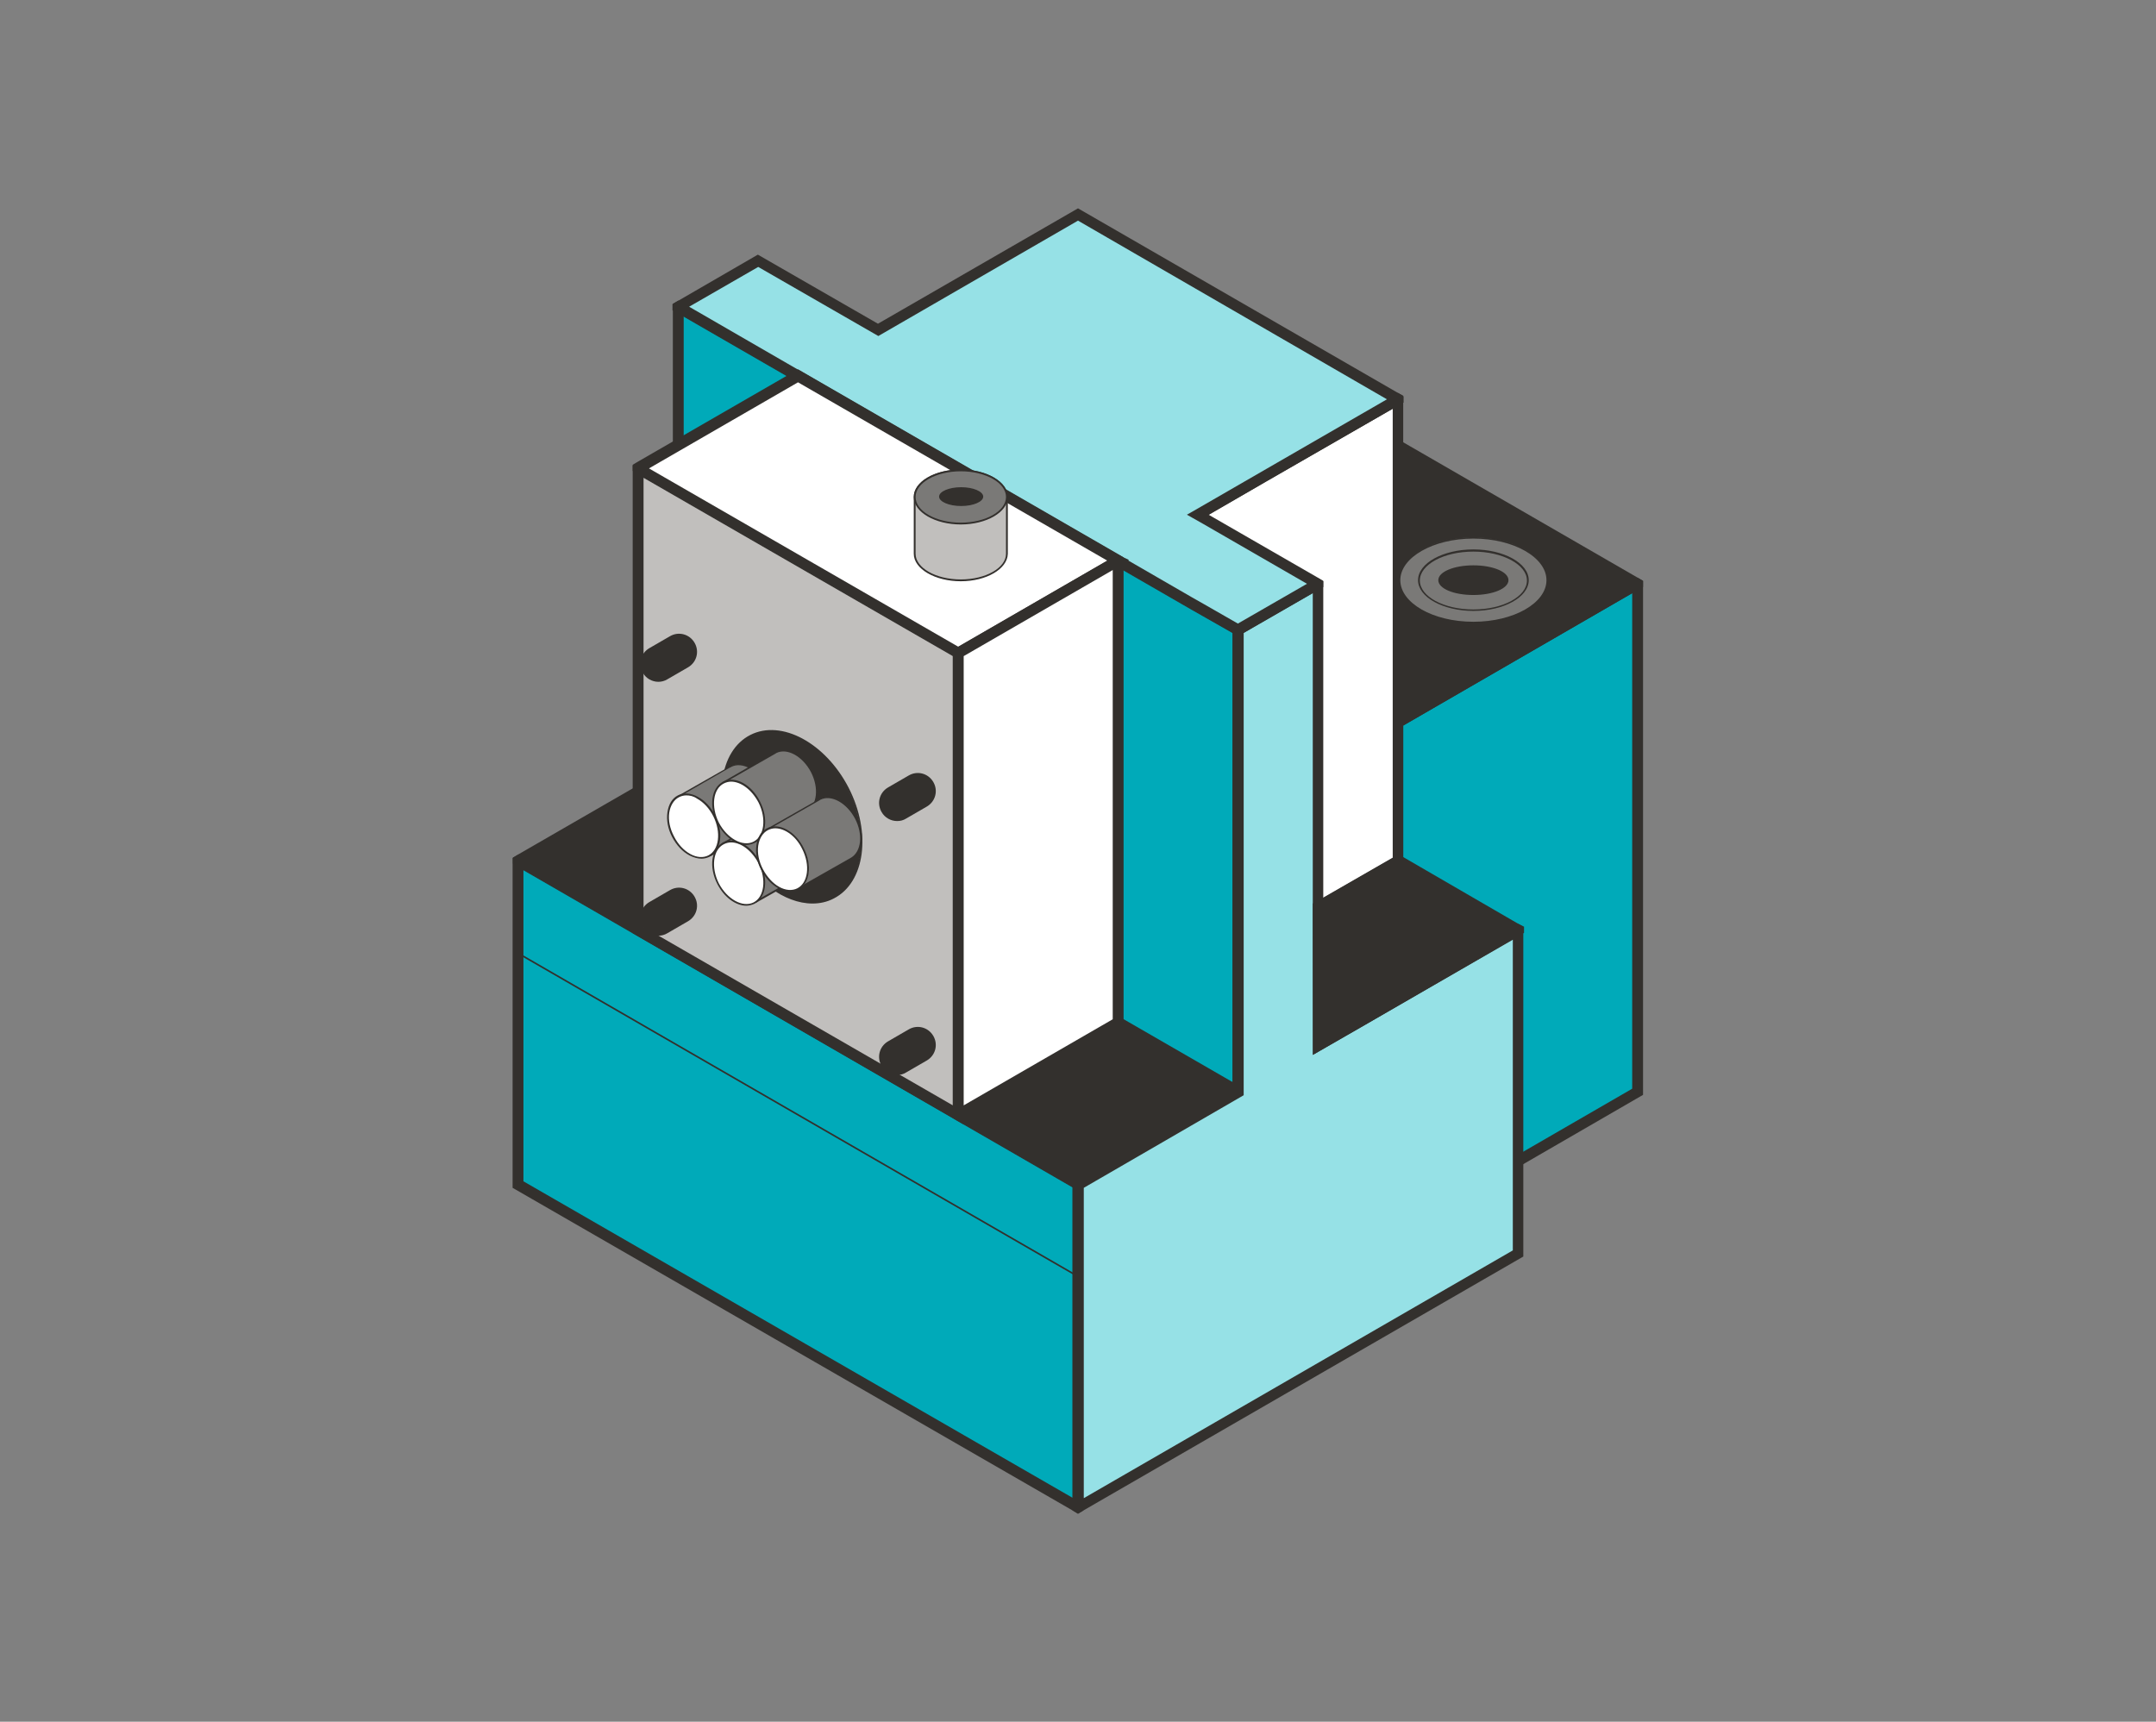
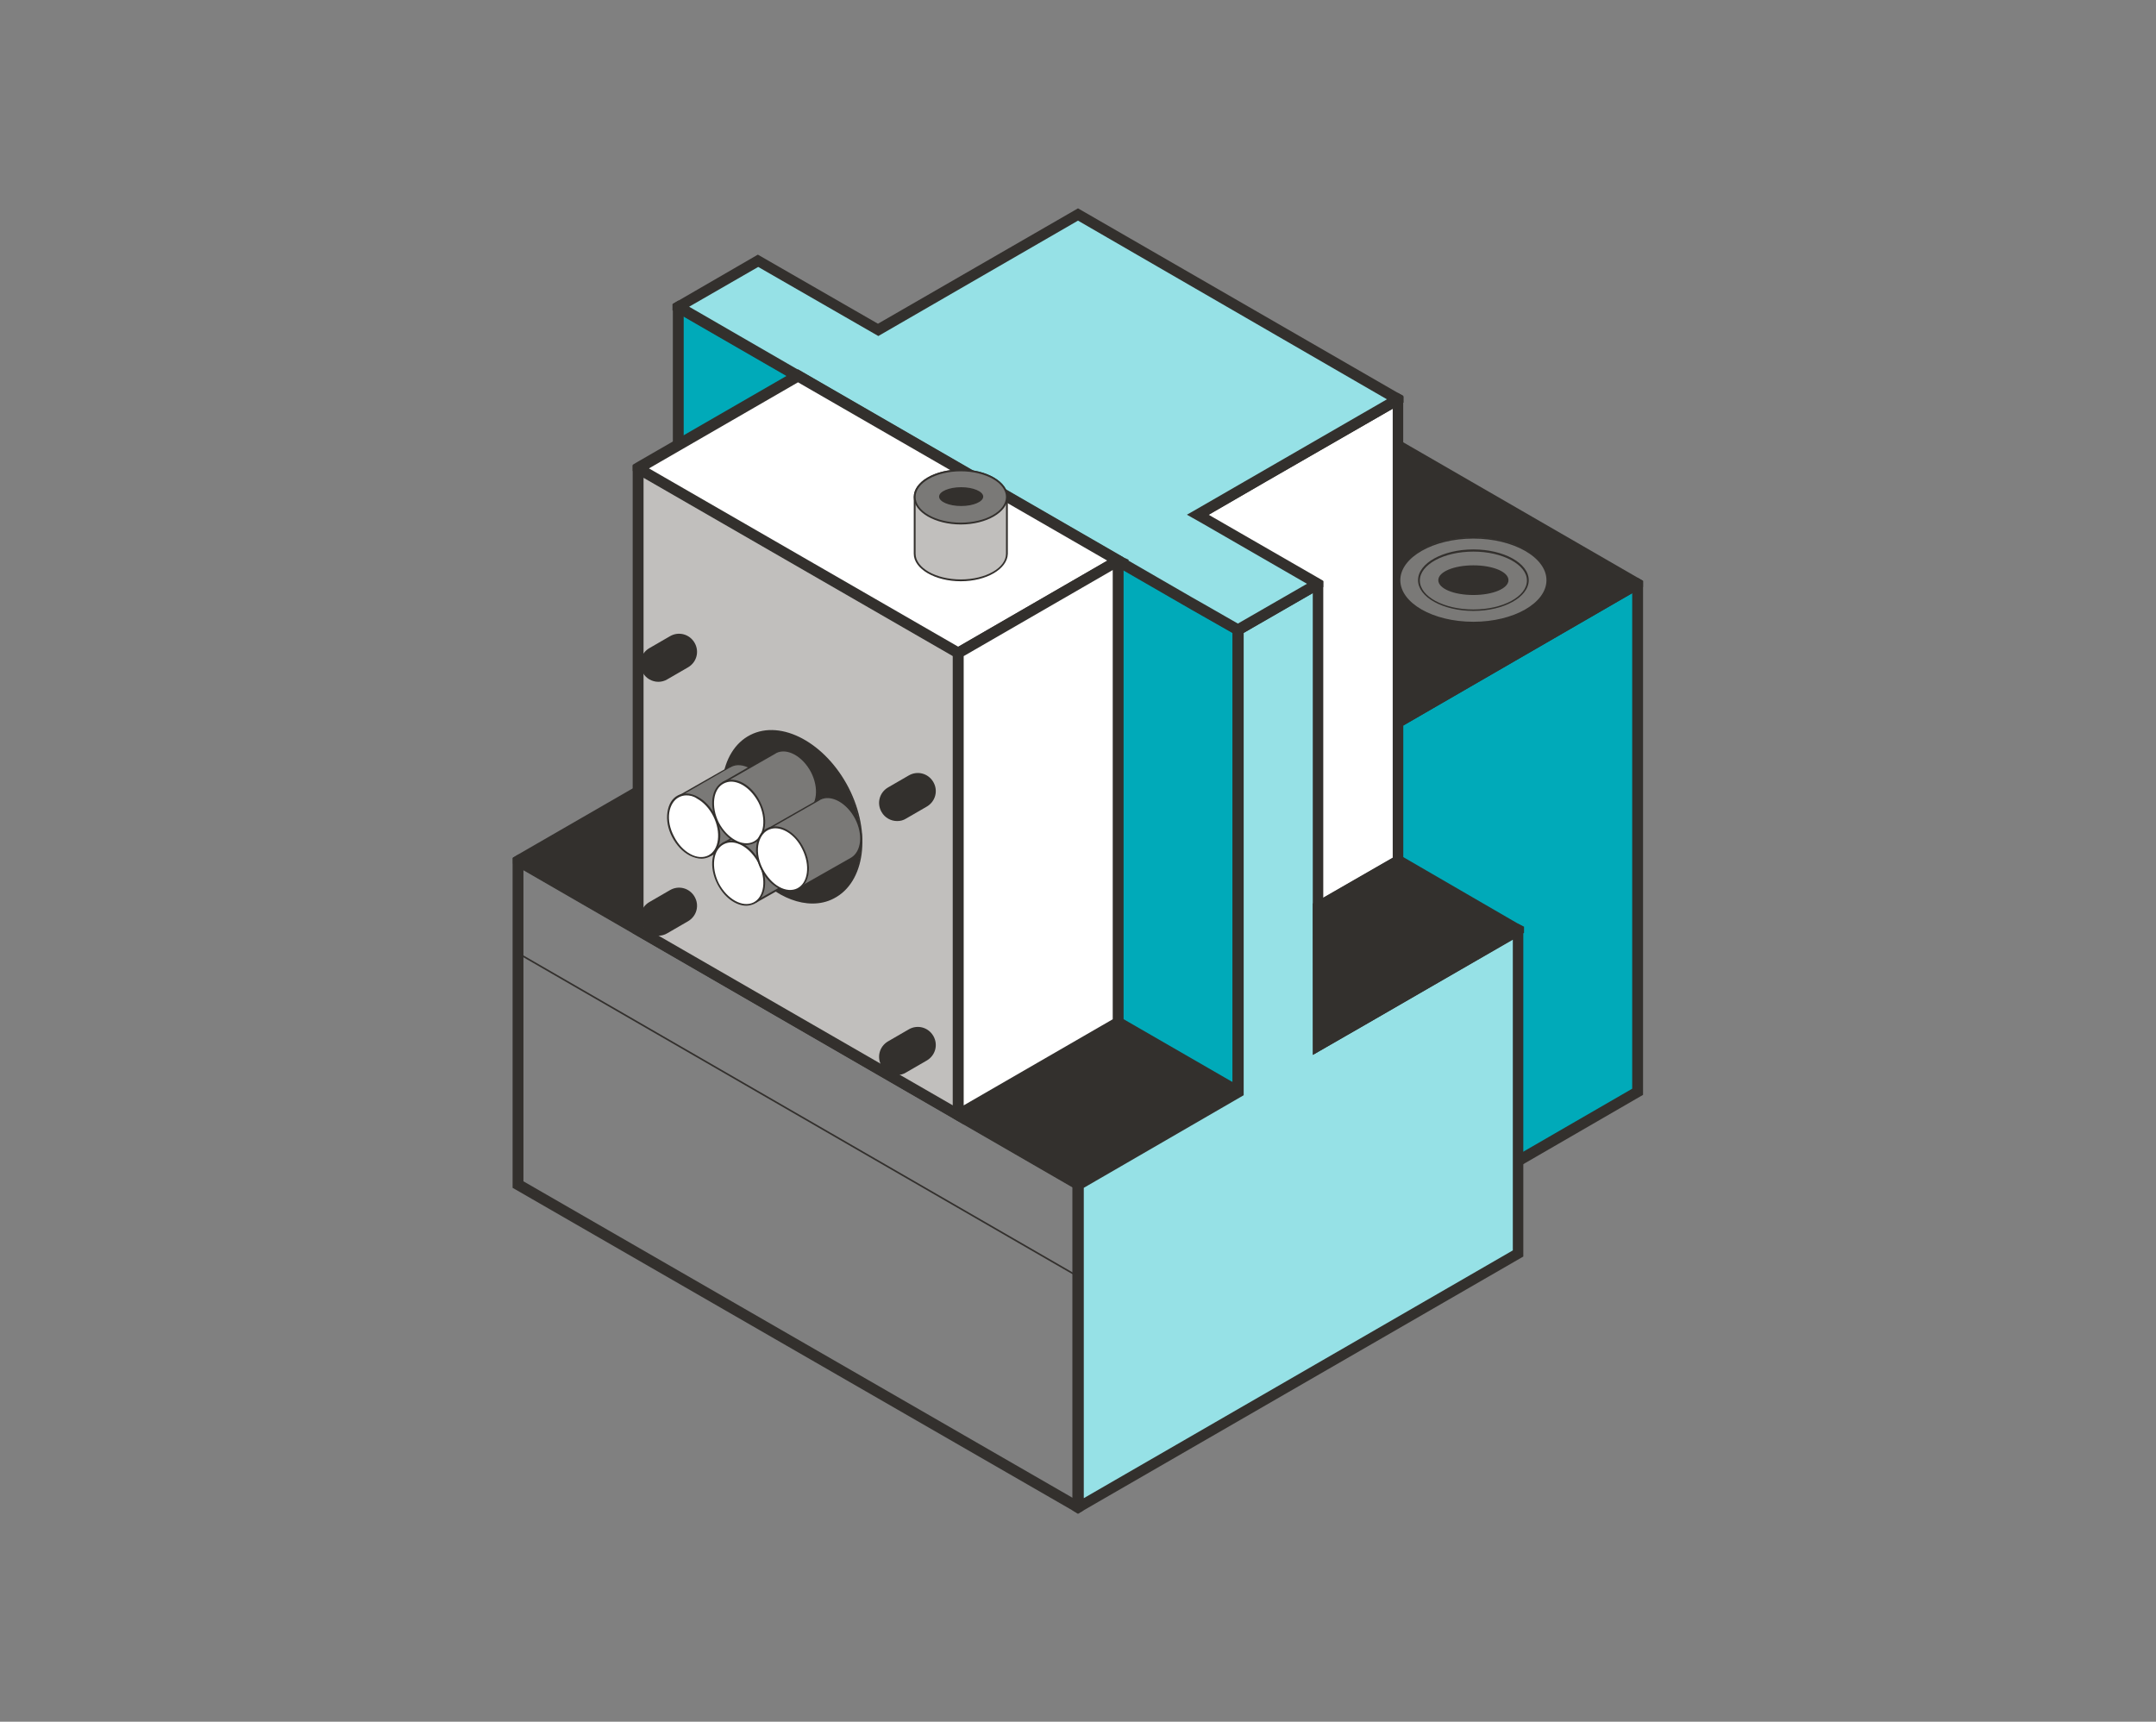
<svg xmlns="http://www.w3.org/2000/svg" version="1.1" id="KSR-OS-150" x="0px" y="0px" width="596px" height="476px" viewBox="0 0 596 476" style="enable-background:new 0 0 596 476;" xml:space="preserve">
  <rect x="0" y="0" width="596" height="476" fill="#808080" stroke="none" />
  <style type="text/css">
	.st0{fill:#00AAB9;}
	.st1{fill:#33302D;}
	.st2{fill:#FFFFFF;}
	.st3{fill:#96E1E6;}
	.st4{fill:#C1BFBD;}
	.st5{fill:#7A7977;}
	.st6{fill:none;}
</style>
  <g>
    <g>
      <polygon class="st0" points="386.4,199.8 452.8,161.4 452.8,301.9 386.4,340.2   " />
      <path class="st1" d="M452.7,159.7l-3,1.7L386.4,198l-1.5,0.9v143.9l69.3-40.1V160.6L452.7,159.7z M451.2,301l-63.3,36.6v-137    l63.3-36.6V301z" />
    </g>
    <g>
      <polygon class="st1" points="386.4,199.8 452.8,161.4 375.4,116.8 309.1,155.1   " />
      <path class="st1" d="M452.7,159.7l-77.4-44.7l-69.3,40l78.9,45.6l1.5,0.9l1.5-0.9l63.3-36.6l3-1.7v-1.7L452.7,159.7z M386.4,198    l-74.4-43l63.3-36.6l74.4,42.9L386.4,198z" />
    </g>
    <g>
      <polygon class="st2" points="331.2,269.9 331.2,142.2 386.5,110.3 386.4,238   " />
      <path class="st1" d="M386.4,108.6l-3,1.7l-53.7,31v131.1l58.2-33.6l0-127.7v-1.7L386.4,108.6z M385,113l0,124.2l-52.2,30.1V143.1    l1.4-0.8l15.9-9.2L385,113L385,113z" />
    </g>
    <g>
-       <polygon class="st0" points="143.3,238 298,327.4 298,416.7 143.2,327.5   " />
      <path class="st1" d="M298,325.7l-154.8-89.4l-1.5,0.9v91.2l154.8,89.2l1.5,0.9l1.5-0.9v-91L298,325.7z M296.5,414.1l-151.8-87.5    v-86l151.8,87.7V414.1z" />
    </g>
    <g>
      <polygon class="st1" points="143.3,238 298,327.4 342.3,301.8 187.5,212.5   " />
      <path class="st1" d="M146.2,238L298,325.7l41.3-23.9l-151.8-87.6L146.2,238z M187.5,210.7l-44.2,25.5l-1.5,0.9v1.7l3,1.7    l151.8,87.7l1.5,0.9l1.5-0.9l45.8-26.5L187.5,210.7z" />
    </g>
    <g>
      <polygon class="st0" points="187.5,84.8 342.3,174.2 342.3,301.8 187.5,212.5   " />
      <path class="st1" d="M342.3,172.4L342.3,172.4L190.5,84.8l-3-1.7l-1.5,0.9v129.4l157.8,91.1V173.3L342.3,172.4z M340.8,299.2    L189,211.6V87.4L340.8,175V299.2z" />
    </g>
    <g>
      <polygon class="st3" points="364.3,289.1 364.3,161.4 342.3,174.2 342.3,301.9 298,327.4 298,416.7 419.7,346.5 419.7,257.2   " />
      <path class="st1" d="M419.7,255.4l-42,24.3l-11.8,6.8l-0.1,0.1v-38.3l0-85.9v-1.7l-1.5-0.9l-3,1.7l-19.1,11h0l-1.5,0.9V301    L298,325.7l-1.5,0.9v91l1.5,0.9l1.5-0.9l121.6-70.2v-91.1L419.7,255.4z M418.2,259.8v85.9l-118.6,68.5v-85.8l44.2-25.6V175    l19.1-11l0,127.7l0.1-0.1l15.3-8.8L418.2,259.8z" />
    </g>
    <g>
      <polygon class="st3" points="386.4,110.4 298,59.3 242.7,91.2 209.6,72 187.5,84.8 342.3,174.2 364.3,161.4 331.2,142.3   " />
      <path class="st1" d="M386.4,108.6L298,57.6l-55.3,31.9l-33.2-19.1l-22.1,12.8l-1.5,0.9v1.7l3,1.7l140.7,81.2l3,1.7l8.1,4.6    l1.5,0.9l1.5-0.9l19.1-11l3-1.7v-1.7l-1.5-0.9l-30.2-17.4l15.9-9.2L385,113v0l3-1.7v-1.7L386.4,108.6z M329.7,141.4l-1.6,0.9    l1.6,0.9l3,1.7l28.6,16.5l-19.1,11h0l-9.6-5.5l-3-1.7L190.5,84.8l19.1-11l33.2,19.1L298,61l85.4,49.4L329.7,141.4z" />
    </g>
    <g>
      <polygon class="st1" points="386.6,238 419.6,257.1 364.4,289.1 364.3,250.8   " />
      <path class="st1" d="M419.7,255.4l-33.1-19.2l-20.7,11.9l-3,1.7l0.1,41.8v0l15.3-8.8l43-24.9v-1.7L419.7,255.4z M386.6,239.7    l30.1,17.4l-38.9,22.5l-11.8,6.8v0l-0.1-34.8L386.6,239.7z" />
    </g>
    <path class="st1" d="M298,353.1c0,0-0.1,0-0.1,0l-154.7-89.3c-0.1-0.1-0.2-0.2-0.1-0.3c0.1-0.1,0.2-0.2,0.3-0.1l154.7,89.3   c0.1,0.1,0.2,0.2,0.1,0.3C298.2,353.1,298.1,353.1,298,353.1z" />
    <g>
      <polygon class="st4" points="176.4,129.5 264.9,180.5 264.9,308.2 176.4,257.1   " />
      <path class="st1" d="M264.9,178.8l-85.5-49.3l-3-1.7l-1.5,0.9V258l88.5,51.1l1.5,0.9l1.5,0.9V179.7L264.9,178.8z M263.4,305.6    l-85.5-49.3V132.1l85.5,49.3V305.6z" />
    </g>
    <g>
      <polygon class="st2" points="176.4,129.5 264.9,180.5 309.1,155 220.6,104   " />
      <path class="st1" d="M310.6,154.1l-1.5-0.9l-88.5-51.1l-44.2,25.5l-1.5,0.9v1.7l3,1.7l85.5,49.3l1.5,0.9l1.5-0.9l41.2-23.8l3-1.7    l1.5-0.9L310.6,154.1z M264.9,178.8l-85.5-49.3l41.2-23.8l85.5,49.3L264.9,178.8z" />
    </g>
    <g>
      <polygon class="st2" points="264.9,308.2 264.9,180.5 309.1,155 309.1,282.7   " />
      <path class="st1" d="M309.1,153.3l-3,1.7l-41.2,23.8l-1.5,0.9v129.4l1.5,0.9l1.5-0.9l44.2-25.5V154.1L309.1,153.3z M307.6,281.8    l-41.2,23.8V181.4l41.2-23.8V281.8z" />
    </g>
    <g>
      <path class="st4" d="M252.9,153.2c0,4.1,5.7,7.3,12.7,7.3c7,0,12.7-3.3,12.7-7.3v-15.7c0-4.1-5.7-7.3-12.7-7.3    c-7,0-12.7,3.3-12.7,7.3V153.2z" />
      <path class="st1" d="M265.6,160.7c-7.1,0-13-3.4-13-7.6v-15.7c0-4.2,5.8-7.6,13-7.6c7.1,0,13,3.4,13,7.6v15.7    C278.5,157.3,272.7,160.7,265.6,160.7z M265.6,130.3c-6.9,0-12.5,3.2-12.5,7.1v15.7c0,3.9,5.6,7.1,12.5,7.1    c6.9,0,12.5-3.2,12.5-7.1v-15.7C278,133.5,272.5,130.3,265.6,130.3z" />
    </g>
    <g>
      <ellipse class="st5" cx="265.6" cy="137.4" rx="12.7" ry="7.3" />
      <path class="st1" d="M265.6,145c-7.1,0-13-3.4-13-7.6s5.8-7.6,13-7.6c7.1,0,13,3.4,13,7.6S272.7,145,265.6,145z M265.6,130.3    c-6.9,0-12.5,3.2-12.5,7.1s5.6,7.1,12.5,7.1c6.9,0,12.5-3.2,12.5-7.1S272.5,130.3,265.6,130.3z" />
    </g>
    <g>
      <ellipse class="st1" cx="265.7" cy="137.3" rx="5.9" ry="2.4" />
      <path class="st1" d="M265.7,139.9c-3.4,0-6.1-1.2-6.1-2.6s2.7-2.6,6.1-2.6s6.1,1.2,6.1,2.6S269.1,139.9,265.7,139.9z M265.7,135.1    c-3.4,0-5.6,1.1-5.6,2.1s2.3,2.1,5.6,2.1s5.6-1.1,5.6-2.1S269.1,135.1,265.7,135.1z" />
    </g>
    <g>
      <ellipse class="st5" cx="407.3" cy="160.4" rx="20.4" ry="11.8" />
      <path class="st1" d="M407.3,172.5c-11.4,0-20.7-5.4-20.7-12s9.3-12,20.7-12s20.7,5.4,20.7,12S418.7,172.5,407.3,172.5z     M407.3,148.9c-11.1,0-20.2,5.2-20.2,11.5s9,11.5,20.2,11.5s20.2-5.2,20.2-11.5S418.4,148.9,407.3,148.9z" />
    </g>
    <g>
      <ellipse class="st1" cx="407.3" cy="160.4" rx="9.5" ry="3.9" />
      <path class="st1" d="M407.3,164.5c-5.5,0-9.7-1.8-9.7-4.1s4.3-4.1,9.7-4.1s9.7,1.8,9.7,4.1S412.7,164.5,407.3,164.5z M407.3,156.8    c-5,0-9.2,1.7-9.2,3.6s4.2,3.6,9.2,3.6c5,0,9.2-1.7,9.2-3.6S412.3,156.8,407.3,156.8z" />
    </g>
    <path class="st1" d="M407.3,168.9c-8.4,0-15.3-3.8-15.3-8.5s6.9-8.5,15.3-8.5s15.3,3.8,15.3,8.5S415.7,168.9,407.3,168.9z    M407.3,152.5c-8.2,0-14.8,3.6-14.8,8s6.6,8,14.8,8s14.8-3.6,14.8-8S415.4,152.5,407.3,152.5z" />
    <g>
      <g>
        <ellipse transform="matrix(0.891 -0.454 0.454 0.891 -78.657 123.997)" class="st1" cx="218.9" cy="225.8" rx="17.3" ry="25.1" />
        <path class="st1" d="M224.6,249.8c-7.7,0-16.3-6.2-21.3-16c-6.4-12.5-4.5-26.2,4.1-30.6c8.6-4.4,20.8,2.2,27.2,14.6     c6.4,12.5,4.5,26.2-4.1,30.6C228.6,249.4,226.6,249.8,224.6,249.8z M213.3,202.3c-2,0-3.9,0.4-5.6,1.3     c-8.4,4.3-10.2,17.7-3.9,29.9c6.2,12.2,18.1,18.7,26.5,14.4c8.4-4.3,10.2-17.7,3.9-29.9C229.2,208.4,220.7,202.3,213.3,202.3z" />
      </g>
      <g>
        <g>
          <path class="st5" d="M212.1,217.2c-2.3-4.6-6.8-7-9.9-5.4c-0.1,0.1-0.3,0.2-0.4,0.2l-14.2,8.1l9,16.2l14.3-8.2l0,0      C213.8,226.4,214.3,221.6,212.1,217.2z" />
          <path class="st1" d="M196.5,236.7l-9.2-16.6l14.4-8.2c0.2-0.1,0.3-0.2,0.4-0.2c3.3-1.7,7.9,0.8,10.2,5.5l0,0      c2.2,4.4,1.8,9.2-1.1,11.2l0,0l-0.2,0.1L196.5,236.7z M187.9,220.2l8.7,15.8l14.1-8c2.8-1.7,3.3-6.4,1.1-10.7l0,0      c-2.3-4.4-6.6-6.8-9.6-5.3c-0.1,0.1-0.2,0.1-0.3,0.2l-0.1,0L187.9,220.2z" />
        </g>
        <g>
          <ellipse transform="matrix(0.891 -0.454 0.454 0.891 -82.772 111.973)" class="st2" cx="191.8" cy="228.4" rx="6.4" ry="9.3" />
          <path class="st1" d="M193.9,237.4c-1,0-2.1-0.3-3.3-0.9c-1.9-1-3.6-2.8-4.8-5.1s-1.6-4.7-1.3-6.8c0.3-2.2,1.3-3.9,2.9-4.7      c1.6-0.8,3.5-0.7,5.5,0.4c1.9,1,3.6,2.8,4.8,5.1l0,0c2.4,4.7,1.7,9.8-1.6,11.5C195.4,237.2,194.7,237.4,193.9,237.4z       M189.7,219.9c-0.7,0-1.4,0.2-2,0.5c-1.4,0.7-2.4,2.3-2.7,4.3c-0.3,2.1,0.2,4.4,1.3,6.5c1.1,2.2,2.7,3.9,4.5,4.9      c1.8,1,3.6,1.1,5,0.4c3-1.5,3.6-6.4,1.4-10.8l0,0c-1.1-2.2-2.7-3.9-4.5-4.9C191.7,220.1,190.7,219.9,189.7,219.9z" />
        </g>
      </g>
      <g>
        <g>
          <path class="st5" d="M224.4,230.2c-2.3-4.6-6.8-7-9.9-5.4c-0.1,0.1-0.3,0.2-0.4,0.2l-14.2,8.1l9,16.2l14.3-8.2l0,0      C226.1,239.4,226.7,234.6,224.4,230.2z" />
          <path class="st1" d="M208.8,249.7l-9.2-16.6l14.4-8.2c0.1-0.1,0.3-0.2,0.4-0.2c3.3-1.7,7.9,0.8,10.2,5.5      c2.2,4.4,1.8,9.2-1.1,11.2l0,0l-0.2,0.1L208.8,249.7z M200.3,233.2L209,249l14.1-8c2.8-1.7,3.3-6.4,1.1-10.7l0,0      c-2.3-4.4-6.6-6.8-9.6-5.3c-0.1,0.1-0.2,0.1-0.3,0.2L200.3,233.2z" />
        </g>
        <g>
          <ellipse transform="matrix(0.891 -0.454 0.454 0.891 -87.333 118.992)" class="st2" cx="204.2" cy="241.4" rx="6.4" ry="9.3" />
          <path class="st1" d="M206.3,250.4c-2.9,0-6.1-2.3-8-6c-2.4-4.7-1.7-9.8,1.6-11.5c3.3-1.7,7.9,0.8,10.2,5.5l0,0      c2.4,4.7,1.7,9.8-1.6,11.5C207.8,250.2,207,250.4,206.3,250.4z M202.1,232.9c-0.7,0-1.4,0.2-2,0.5c-3,1.5-3.6,6.4-1.4,10.8      c2.3,4.4,6.6,6.8,9.6,5.3c3-1.5,3.6-6.4,1.4-10.8l0,0C207.8,235.1,204.8,232.9,202.1,232.9z" />
        </g>
      </g>
      <g>
        <g>
          <path class="st5" d="M224.4,213.4c-2.3-4.6-6.8-7-9.9-5.4c-0.1,0.1-0.3,0.2-0.4,0.2l-14.2,8.1l9,16.2l14.3-8.2l0,0      C226.1,222.6,226.7,217.8,224.4,213.4z" />
          <path class="st1" d="M208.8,232.9l-9.2-16.6L214,208c0.1-0.1,0.3-0.2,0.4-0.2c3.3-1.7,7.9,0.8,10.2,5.5      c2.2,4.4,1.8,9.2-1.1,11.2l0,0l-0.2,0.1L208.8,232.9z M200.3,216.4l8.7,15.8l14.1-8c2.8-1.7,3.3-6.4,1.1-10.7l0,0      c-2.3-4.4-6.6-6.8-9.6-5.3c-0.1,0.1-0.2,0.1-0.3,0.2L200.3,216.4z" />
        </g>
        <g>
          <ellipse transform="matrix(0.891 -0.454 0.454 0.891 -79.716 117.163)" class="st2" cx="204.2" cy="224.6" rx="6.4" ry="9.3" />
          <path class="st1" d="M206.3,233.6c-2.9,0-6.1-2.3-8-6c-2.4-4.7-1.7-9.8,1.6-11.5c3.3-1.7,7.9,0.8,10.2,5.5l0,0      c2.4,4.7,1.7,9.8-1.6,11.5C207.8,233.4,207,233.6,206.3,233.6z M202.1,216.1c-0.7,0-1.4,0.2-2,0.5c-3,1.5-3.6,6.4-1.4,10.8      c2.3,4.4,6.6,6.8,9.6,5.3c3-1.5,3.6-6.4,1.4-10.8l0,0C207.8,218.3,204.8,216.1,202.1,216.1z" />
        </g>
      </g>
      <g>
        <g>
          <path class="st5" d="M236.7,226.3c-2.3-4.6-6.8-7-9.9-5.4c-0.1,0.1-0.3,0.2-0.4,0.2l-14.2,8.1l9,16.2l14.3-8.2l0,0      C238.4,235.5,238.9,230.7,236.7,226.3z" />
          <path class="st1" d="M221.1,245.8l-9.2-16.6l14.4-8.2c0.1-0.1,0.3-0.2,0.4-0.2c3.3-1.7,7.9,0.8,10.2,5.5l0,0      c2.2,4.4,1.8,9.2-1.1,11.2l0,0l-0.2,0.1L221.1,245.8z M212.5,229.3l8.7,15.8l14.1-8c2.8-1.7,3.3-6.4,1.1-10.7l0,0      c-2.3-4.4-6.6-6.8-9.6-5.3c-0.1,0.1-0.2,0.1-0.3,0.2L212.5,229.3z" />
        </g>
        <g>
          <ellipse transform="matrix(0.891 -0.454 0.454 0.891 -84.227 124.126)" class="st2" cx="216.4" cy="237.5" rx="6.4" ry="9.3" />
          <path class="st1" d="M218.5,246.5c-1,0-2.1-0.3-3.3-0.9c-1.9-1-3.6-2.8-4.8-5.1s-1.6-4.7-1.3-6.8c0.3-2.2,1.3-3.9,2.9-4.7      c3.3-1.7,7.9,0.8,10.2,5.5l0,0c2.4,4.7,1.7,9.8-1.6,11.5C220,246.3,219.3,246.5,218.5,246.5z M214.3,229c-0.7,0-1.4,0.2-2,0.5      c-1.4,0.7-2.4,2.3-2.7,4.3c-0.3,2.1,0.2,4.4,1.3,6.5s2.7,3.9,4.5,4.9c1.8,1,3.6,1.1,5,0.4c3-1.5,3.6-6.4,1.4-10.8l0,0      C220.1,231.2,217,229,214.3,229z" />
        </g>
      </g>
    </g>
    <path class="st1" d="M182,188.5c-1.7,0-3.4-0.9-4.3-2.5c-1.4-2.4-0.6-5.4,1.8-6.8l5.7-3.3c2.4-1.4,5.4-0.6,6.8,1.8   c1.4,2.4,0.6,5.4-1.8,6.8l-5.7,3.3C183.7,188.3,182.8,188.5,182,188.5z" />
    <path class="st1" d="M248,227c-1.7,0-3.4-0.9-4.3-2.5c-1.4-2.4-0.6-5.4,1.8-6.8l5.7-3.3c2.4-1.4,5.4-0.6,6.8,1.8   c1.4,2.4,0.6,5.4-1.8,6.8l-5.7,3.3C249.7,226.8,248.9,227,248,227z" />
    <path class="st1" d="M182,258.7c-1.7,0-3.4-0.9-4.3-2.5c-1.4-2.4-0.6-5.4,1.8-6.8l5.7-3.3c2.4-1.4,5.4-0.6,6.8,1.8   c1.4,2.4,0.6,5.4-1.8,6.8l-5.7,3.3C183.7,258.5,182.8,258.7,182,258.7z" />
    <path class="st1" d="M248,297.2c-1.7,0-3.4-0.9-4.3-2.5c-1.4-2.4-0.6-5.4,1.8-6.8l5.7-3.3c2.4-1.4,5.4-0.6,6.8,1.8   c1.4,2.4,0.6,5.4-1.8,6.8l-5.7,3.3C249.7,297,248.9,297.2,248,297.2z" />
  </g>
</svg>